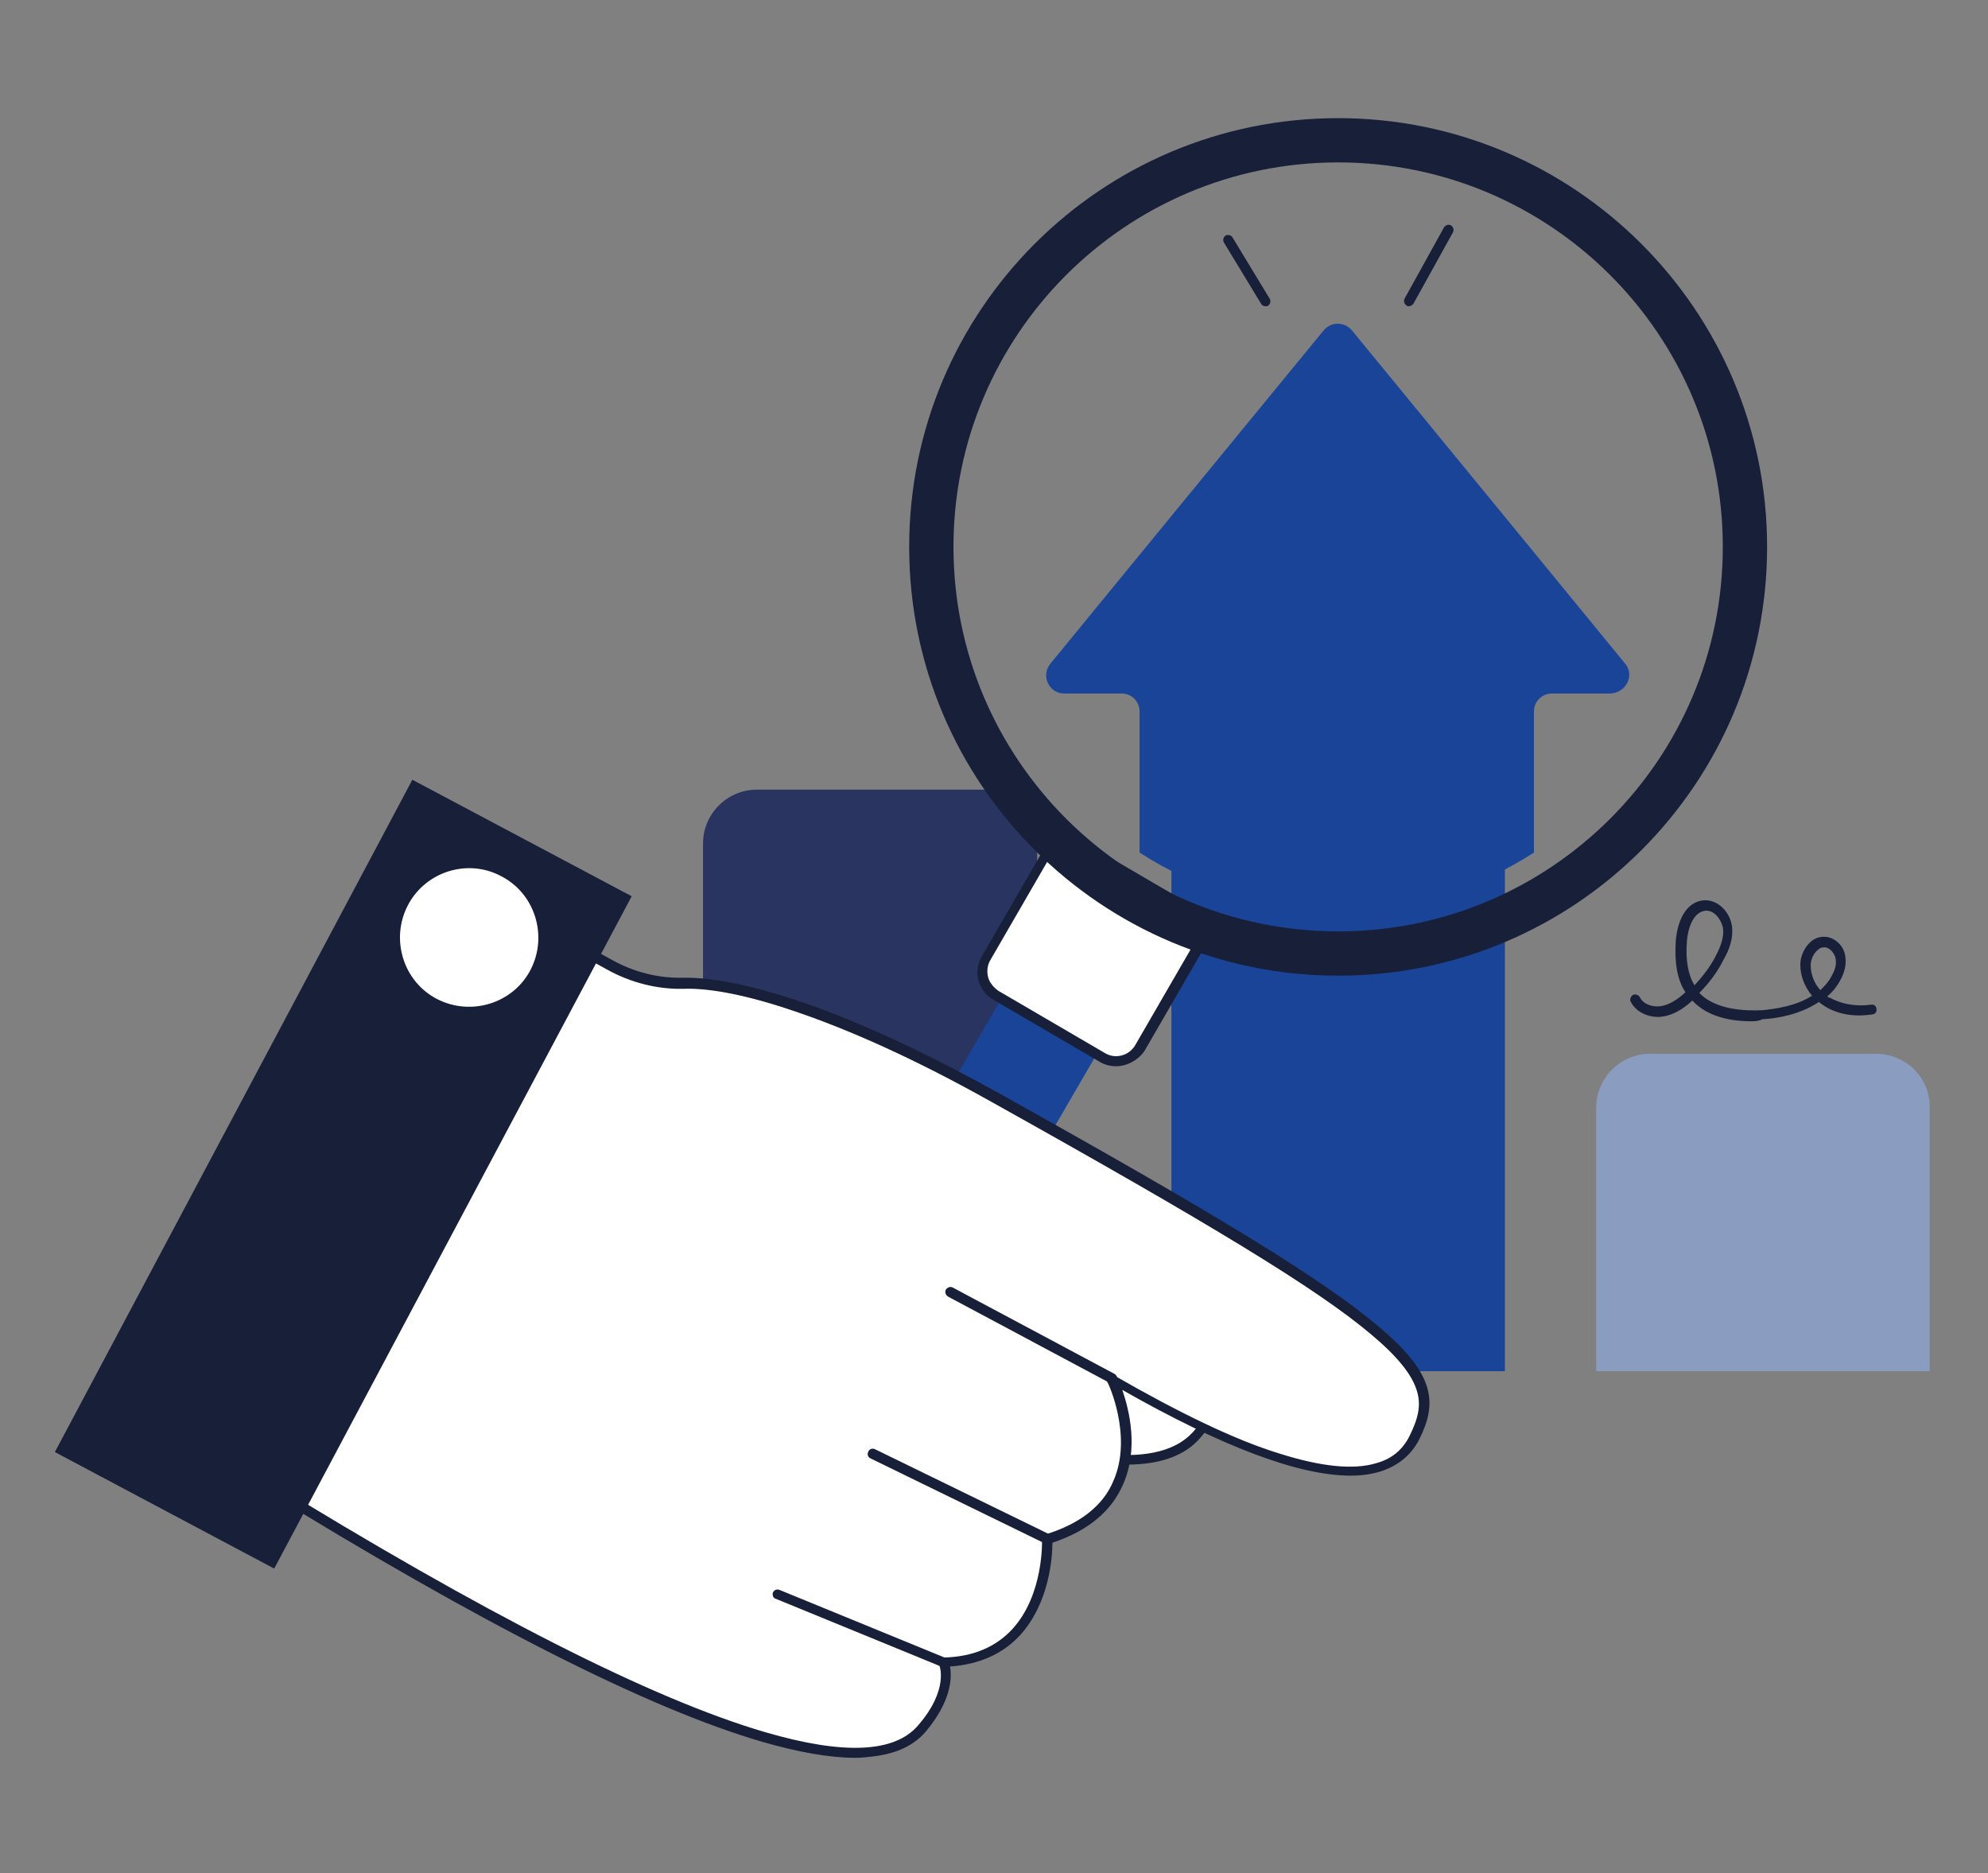
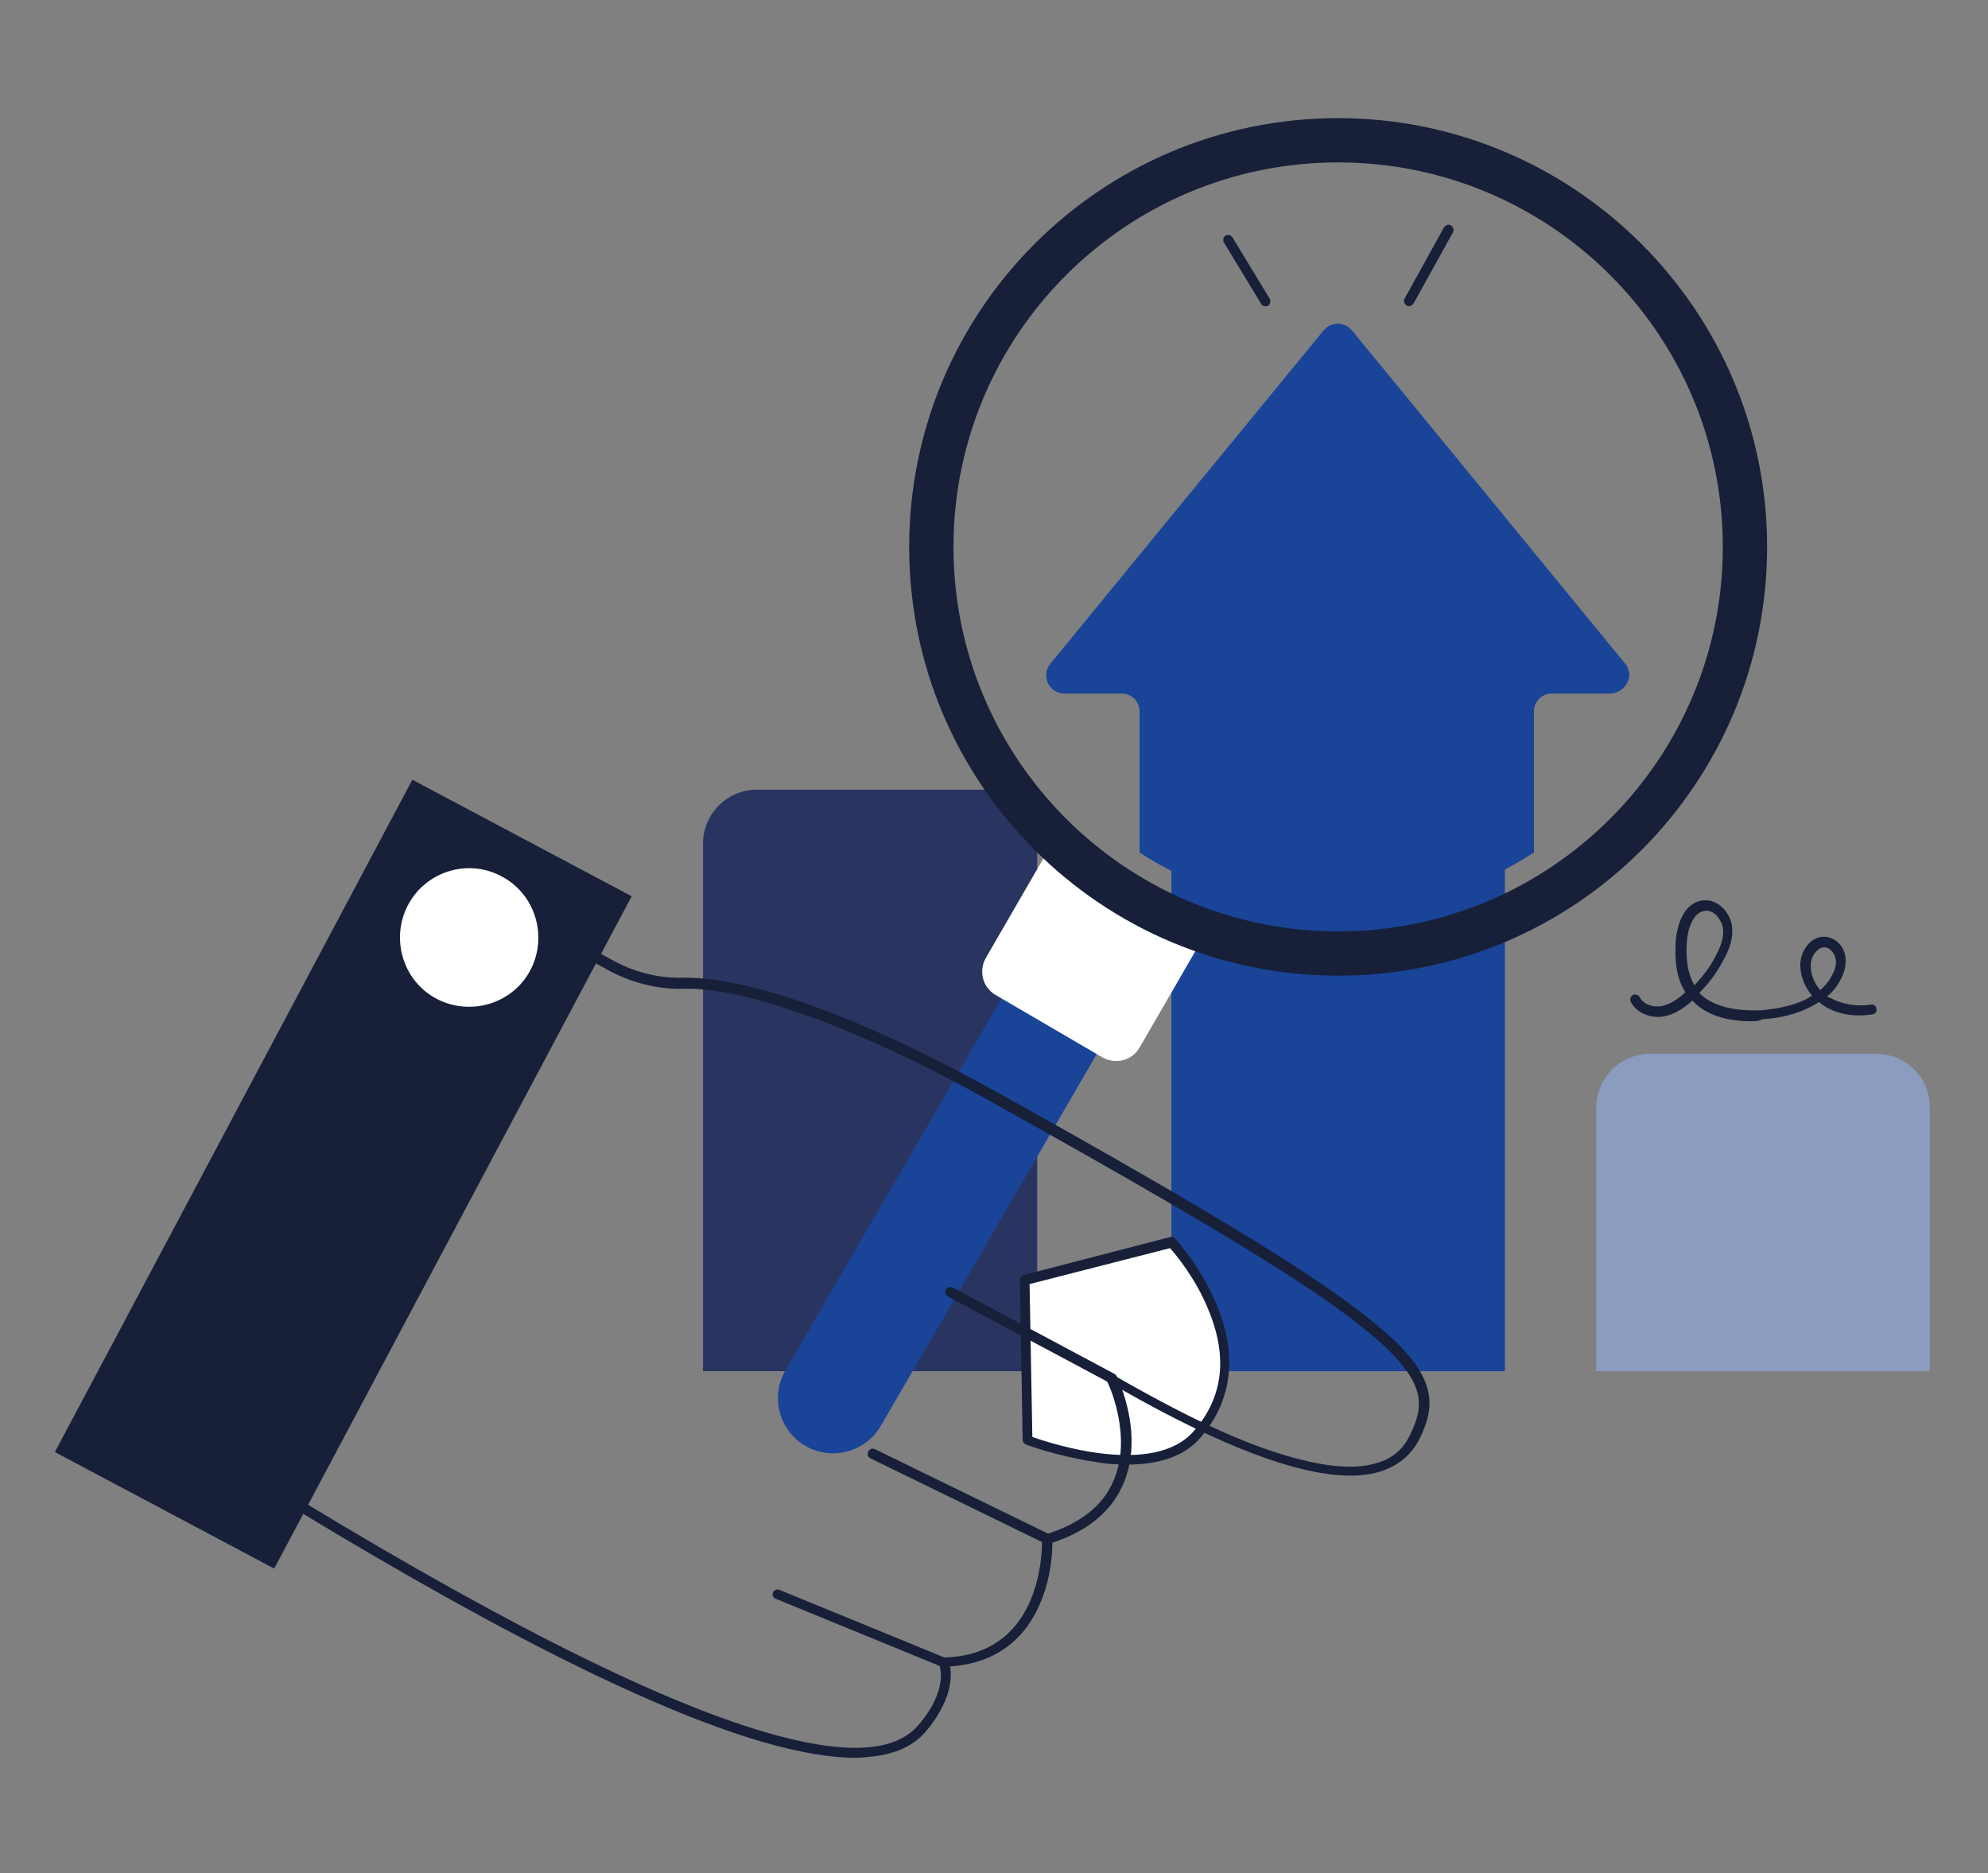
<svg xmlns="http://www.w3.org/2000/svg" width="690" height="650" viewBox="0 0 690 650" fill="none">
  <rect x="0" y="0" width="690" height="650" fill="#808080" stroke="none" />
  <g clip-path="url(#clip0_2_3581)">
    <path d="M341.018 274.024H262.734C252.409 274.024 244.004 282.423 244.004 292.742V475.849H359.988V292.742C359.988 282.423 351.343 274.024 341.018 274.024Z" fill="#293560" />
    <path d="M279.545 501.768C288.67 507.047 300.437 503.927 305.72 494.808L387.125 354.658C392.408 345.539 389.286 333.779 380.161 328.5C371.036 323.22 359.269 326.34 353.986 335.459L272.581 475.609C267.298 484.729 270.42 496.488 279.545 501.768Z" fill="#194498" />
    <path d="M503.589 173.231H425.306C414.98 173.231 406.575 181.63 406.575 191.949V475.849H522.319V191.949C522.319 181.63 513.915 173.231 503.589 173.231Z" fill="#194498" />
    <path d="M345.581 345.299L382.561 366.897C387.124 369.537 392.887 368.097 395.528 363.537L415.94 328.26C418.581 323.7 417.14 317.941 412.578 315.301L375.597 293.702C371.035 291.062 365.272 292.502 362.63 297.062L342.219 332.34C339.577 336.899 341.018 342.659 345.581 345.299Z" fill="white" />
-     <path d="M387.363 370.017C385.442 370.017 383.521 369.537 381.84 368.577L344.86 346.978C342.219 345.539 340.538 343.139 339.577 340.259C338.857 337.379 339.337 334.259 340.778 331.86L361.189 296.582C364.311 291.302 371.034 289.383 376.558 292.502L413.538 314.101C418.821 317.221 420.742 323.94 417.62 329.46L397.209 364.737C395.048 367.857 391.206 370.017 387.363 370.017ZM370.794 294.182C368.153 294.182 365.511 295.622 364.071 298.022L343.659 333.299C342.699 334.979 342.459 337.139 342.939 339.059C343.419 340.979 344.86 342.659 346.541 343.859L383.521 365.457C387.123 367.617 391.926 366.417 394.087 362.577L414.498 327.3C416.66 323.7 415.459 318.9 411.617 316.741L374.636 295.142C373.436 294.662 372.235 294.182 370.794 294.182Z" fill="#171F39" />
    <path d="M464.447 41C382.081 41 315.564 107.715 315.564 189.79C315.564 272.104 382.321 338.579 464.447 338.579C546.812 338.579 613.329 271.864 613.329 189.79C613.329 107.715 546.572 41 464.447 41ZM464.447 323.22C390.726 323.22 330.933 263.464 330.933 189.79C330.933 116.115 390.726 56.359 464.447 56.359C538.168 56.359 597.961 116.115 597.961 189.79C597.961 263.464 538.168 323.22 464.447 323.22Z" fill="#171F39" />
    <path d="M651.03 365.697H572.747C562.421 365.697 554.017 374.097 554.017 384.416V475.849H669.761V384.416C670.001 374.097 661.596 365.697 651.03 365.697Z" fill="#8A9CC0" />
    <path d="M564.101 230.347L518.475 174.671L469.248 114.675C466.607 111.555 462.044 111.555 459.403 114.675L410.176 174.671L364.55 230.347C361.188 234.426 364.07 240.666 369.353 240.666H389.284C392.886 240.666 395.527 243.546 395.527 246.905V295.862C415.218 308.581 438.751 316.021 463.965 316.021C489.179 316.021 512.712 308.581 532.403 295.862V246.905C532.403 243.306 535.285 240.666 538.647 240.666H558.578C564.341 240.666 567.463 234.426 564.101 230.347Z" fill="#194498" />
    <path d="M488.94 106.275C488.7 106.275 488.459 106.275 488.219 106.035C487.499 105.555 487.019 104.595 487.499 103.636L501.187 78.917C501.667 78.197 502.627 77.717 503.588 78.197C504.308 78.677 504.789 79.637 504.308 80.597L490.621 105.315C490.14 106.035 489.42 106.275 488.94 106.275Z" fill="#171F39" />
    <path d="M439.233 106.275C438.753 106.275 438.032 106.035 437.792 105.555L424.825 84.197C424.345 83.477 424.585 82.277 425.305 81.797C426.026 81.317 427.226 81.557 427.707 82.277L440.674 103.636C441.154 104.356 440.914 105.555 440.194 106.035C439.953 106.275 439.713 106.275 439.233 106.275Z" fill="#171F39" />
    <path d="M406.815 431.213C406.815 431.213 441.635 468.41 415.7 497.928C399.371 516.407 356.868 499.848 356.868 499.848L355.907 444.412L406.815 431.213Z" fill="white" />
    <path d="M391.207 508.247C387.605 508.247 383.763 508.007 379.921 507.287C367.194 505.367 356.628 501.528 356.148 501.288C355.427 501.048 354.947 500.328 354.947 499.608L353.986 444.172C353.986 443.452 354.467 442.732 355.187 442.492L406.095 429.293C406.816 429.053 407.296 429.293 407.776 429.773C408.256 430.253 416.661 439.372 422.184 452.571C429.628 470.09 427.707 486.169 416.661 498.888C411.378 505.127 402.733 508.247 391.207 508.247ZM358.309 498.648C365.032 501.048 400.332 512.567 414.26 496.728C424.585 484.969 426.266 470.81 419.302 454.251C414.98 443.692 408.256 435.532 406.095 433.132L357.348 445.612L358.309 498.648Z" fill="#171F39" />
-     <path d="M142.429 296.822L211.588 334.739C219.512 339.059 228.397 341.459 237.522 341.219C253.131 340.979 287.71 348.658 345.101 380.576C491.582 462.17 502.869 475.849 491.102 498.888C481.737 517.127 450.28 515.687 386.164 478.249C386.164 478.249 406.575 520.726 363.592 533.925C363.592 533.925 365.513 575.442 327.572 576.642C327.572 576.642 331.654 586.002 320.128 599.681C307.16 614.8 263.456 620.799 91.041 514.247L42.294 486.649L142.429 296.822Z" fill="white" />
    <path d="M296.834 610C287.949 610 277.143 608.08 264.656 604.48C225.034 592.961 166.442 563.203 89.84 515.927L41.333 488.089C40.612 487.609 40.132 486.649 40.612 485.689L140.748 295.862C140.988 295.382 141.228 295.142 141.708 294.902C142.188 294.662 142.669 294.902 143.149 295.142L212.307 333.059C219.991 337.379 228.636 339.539 237.281 339.299C248.087 339.059 280.505 342.659 345.821 378.896C422.183 421.373 459.404 444.172 478.374 460.251C498.546 477.049 498.786 487.129 492.542 499.608C489.661 505.127 485.098 508.727 479.095 510.647C475.973 511.607 472.611 512.087 468.769 512.087C450.759 512.087 424.104 502.008 389.525 482.329C391.927 489.288 395.288 502.728 389.765 515.207C385.683 524.566 377.519 531.286 365.272 535.365C365.272 540.165 364.311 556.244 353.986 567.523C347.982 574.003 339.818 577.602 329.732 578.322C330.453 582.162 330.212 590.321 321.327 600.881C317.245 605.68 311.242 608.56 303.077 609.52C301.156 609.76 298.995 610 296.834 610ZM44.454 485.929L91.52 512.807C167.883 559.844 226.235 589.601 265.617 601.121C292.752 609.04 310.522 608.32 318.686 598.721C329.492 586.242 326.13 577.842 325.89 577.602C325.65 577.122 325.65 576.402 326.13 575.922C326.37 575.442 326.851 575.202 327.571 575.202C337.657 574.962 345.581 571.603 351.344 565.363C362.39 553.364 361.67 534.405 361.67 534.165C361.67 533.445 362.15 532.725 362.87 532.485C374.637 528.886 382.801 522.646 386.403 514.007C393.367 498.408 384.482 479.449 384.242 479.449C384.002 478.729 384.002 478.009 384.723 477.529C385.203 477.049 386.163 476.809 386.644 477.289C409.216 490.248 428.427 499.608 444.035 504.407C458.443 508.967 469.73 510.167 477.654 507.767C482.937 506.327 486.779 503.208 489.18 498.408C492.302 492.168 493.263 487.609 491.822 482.809C490.141 477.049 485.098 470.81 475.973 463.13C457.243 447.291 420.022 424.733 343.9 382.256C318.206 367.857 294.913 357.298 274.742 350.578C255.531 344.099 243.765 342.899 237.281 343.139C228.156 343.379 218.791 340.979 210.626 336.419L143.149 299.222L44.454 485.929Z" fill="#171F39" />
    <path d="M385.924 480.169C385.684 480.169 385.444 480.169 385.203 479.929L329.012 449.931C328.292 449.451 327.812 448.491 328.292 447.531C328.772 446.812 329.733 446.332 330.693 446.812L386.884 476.809C387.605 477.289 388.085 478.249 387.605 479.209C387.124 479.929 386.644 480.169 385.924 480.169Z" fill="#171F39" />
    <path d="M363.352 535.845C363.111 535.845 362.871 535.845 362.631 535.605L302.118 506.087C301.157 505.607 300.917 504.647 301.397 503.688C301.878 502.728 302.838 502.488 303.799 502.968L364.312 532.485C365.273 532.965 365.513 533.925 365.033 534.885C364.552 535.605 364.072 535.845 363.352 535.845Z" fill="#171F39" />
    <path d="M143.122 270.595L19.046 503.902L95.167 544.334L219.244 311.027L143.122 270.595Z" fill="#171F39" />
    <path d="M173.885 304.021C185.652 310.021 190.214 324.66 184.211 336.419C178.208 348.178 163.559 352.738 151.793 346.738C140.026 340.739 135.464 326.1 141.467 314.341C147.471 302.582 162.119 297.782 173.885 304.021Z" fill="white" />
    <path d="M608.046 354.418C601.562 354.418 592.917 353.218 587.394 347.218C584.993 349.378 581.631 352.018 577.309 352.738C573.226 353.458 568.184 351.778 566.022 347.698C565.542 346.739 566.022 345.779 566.743 345.299C567.703 344.819 568.664 345.299 569.144 346.019C570.345 348.658 573.947 349.618 576.588 349.138C579.23 348.658 581.871 347.219 584.993 344.339C582.111 340.019 581.151 334.019 581.631 326.58C582.111 320.34 584.753 312.901 591.476 312.421C596.519 312.181 600.361 316.741 601.082 321.06C601.802 325.86 599.881 330.18 598.2 333.059C596.039 337.379 593.157 341.219 589.796 344.579C595.559 350.578 605.884 350.818 611.648 350.578C616.21 350.098 623.414 349.138 628.937 345.539C626.296 342.419 624.855 338.579 624.855 334.739C624.855 331.86 626.296 328.74 628.457 326.82C630.138 325.38 632.059 324.9 633.98 325.14C637.102 325.62 639.983 328.26 640.464 331.86C640.944 334.499 640.223 337.619 638.543 340.499C637.342 342.659 635.901 344.339 634.22 345.779C634.46 346.019 634.7 346.259 635.181 346.259C639.023 348.418 644.066 349.378 649.348 348.658C650.309 348.418 651.27 349.138 651.27 350.098C651.51 351.058 650.789 352.018 649.829 352.018C643.585 352.978 637.822 352.018 633.26 349.138C632.539 348.658 631.819 348.178 631.339 347.698C624.855 352.018 616.931 353.458 611.648 353.698C610.927 354.178 609.486 354.418 608.046 354.418ZM633.26 328.74C632.299 328.74 631.579 328.98 630.858 329.7C629.417 330.9 628.457 333.059 628.457 334.979C628.457 338.099 629.658 341.219 631.819 343.619C633.26 342.179 634.7 340.739 635.661 338.819C636.621 337.139 637.582 334.979 637.102 332.58C636.621 330.66 635.181 328.98 633.5 328.74C633.5 328.74 633.5 328.74 633.26 328.74ZM592.197 316.021C591.957 316.021 591.957 316.021 592.197 316.021C587.394 316.261 585.713 322.98 585.473 326.82C584.993 333.299 585.953 338.339 588.115 341.939C590.996 338.819 593.638 335.459 595.559 331.62C597.72 327.54 598.44 324.42 597.96 321.78C597.24 318.9 595.078 316.021 592.197 316.021Z" fill="#171F39" />
    <path d="M327.332 578.562C327.092 578.562 326.852 578.562 326.612 578.322L269.22 554.804C268.259 554.564 268.019 553.364 268.259 552.644C268.74 551.684 269.7 551.444 270.421 551.684L327.812 575.202C328.773 575.442 329.013 576.642 328.773 577.362C328.773 578.322 328.053 578.562 327.332 578.562Z" fill="#171F39" />
  </g>
  <defs>
    <clipPath id="clip0_2_3581">
      <rect width="651" height="569" fill="white" transform="translate(19 41)" />
    </clipPath>
  </defs>
</svg>